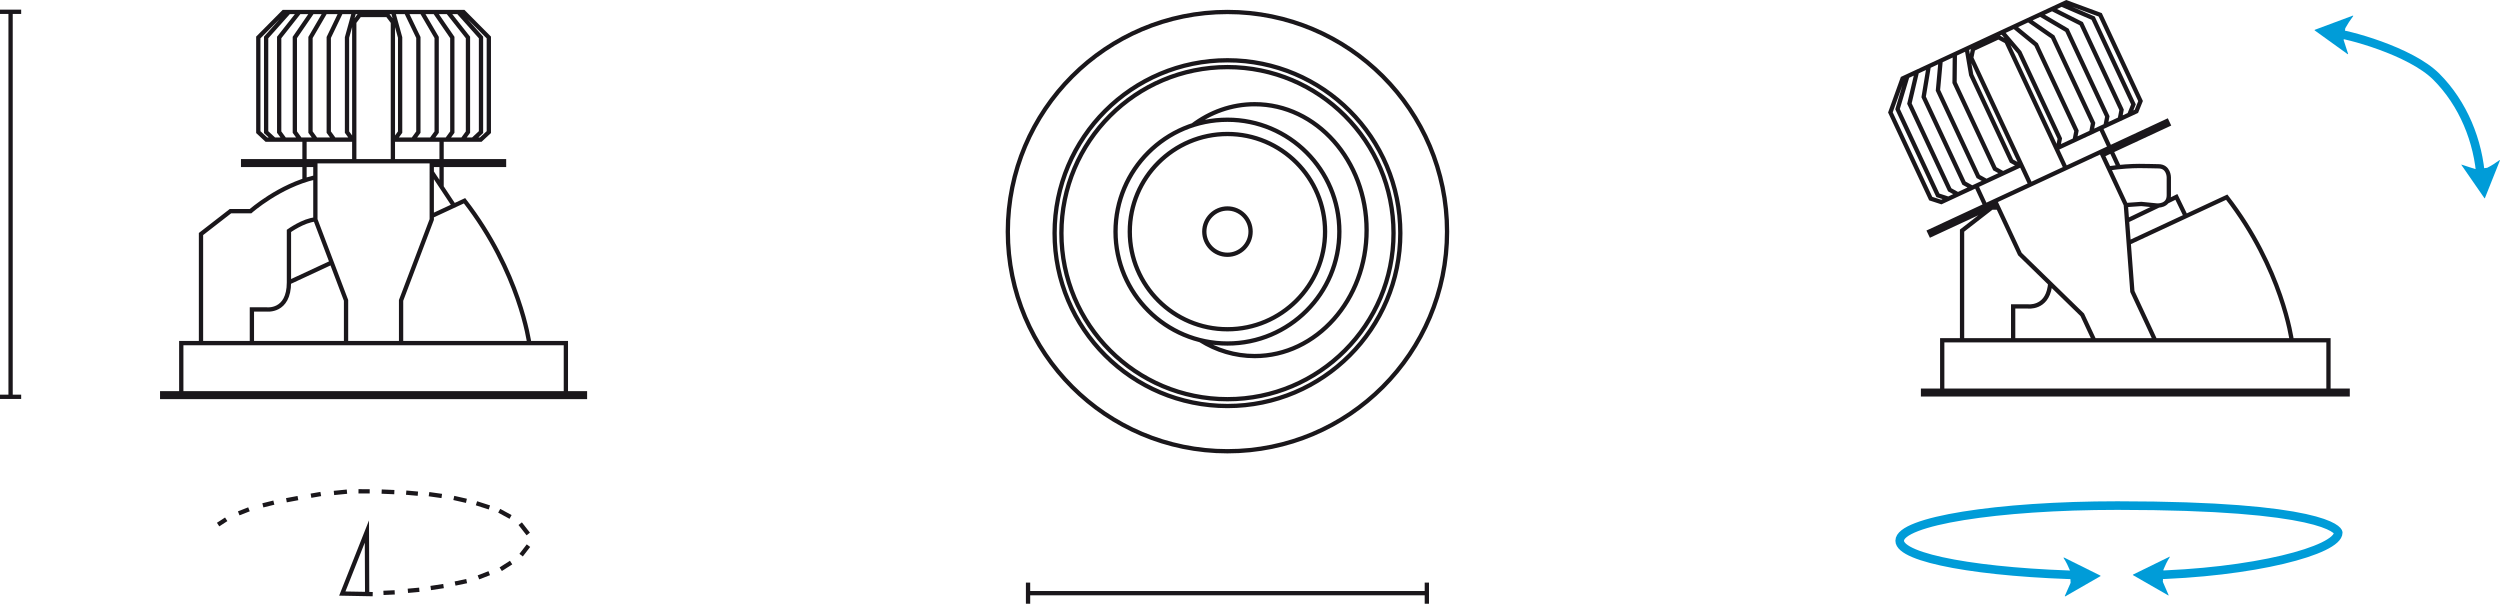
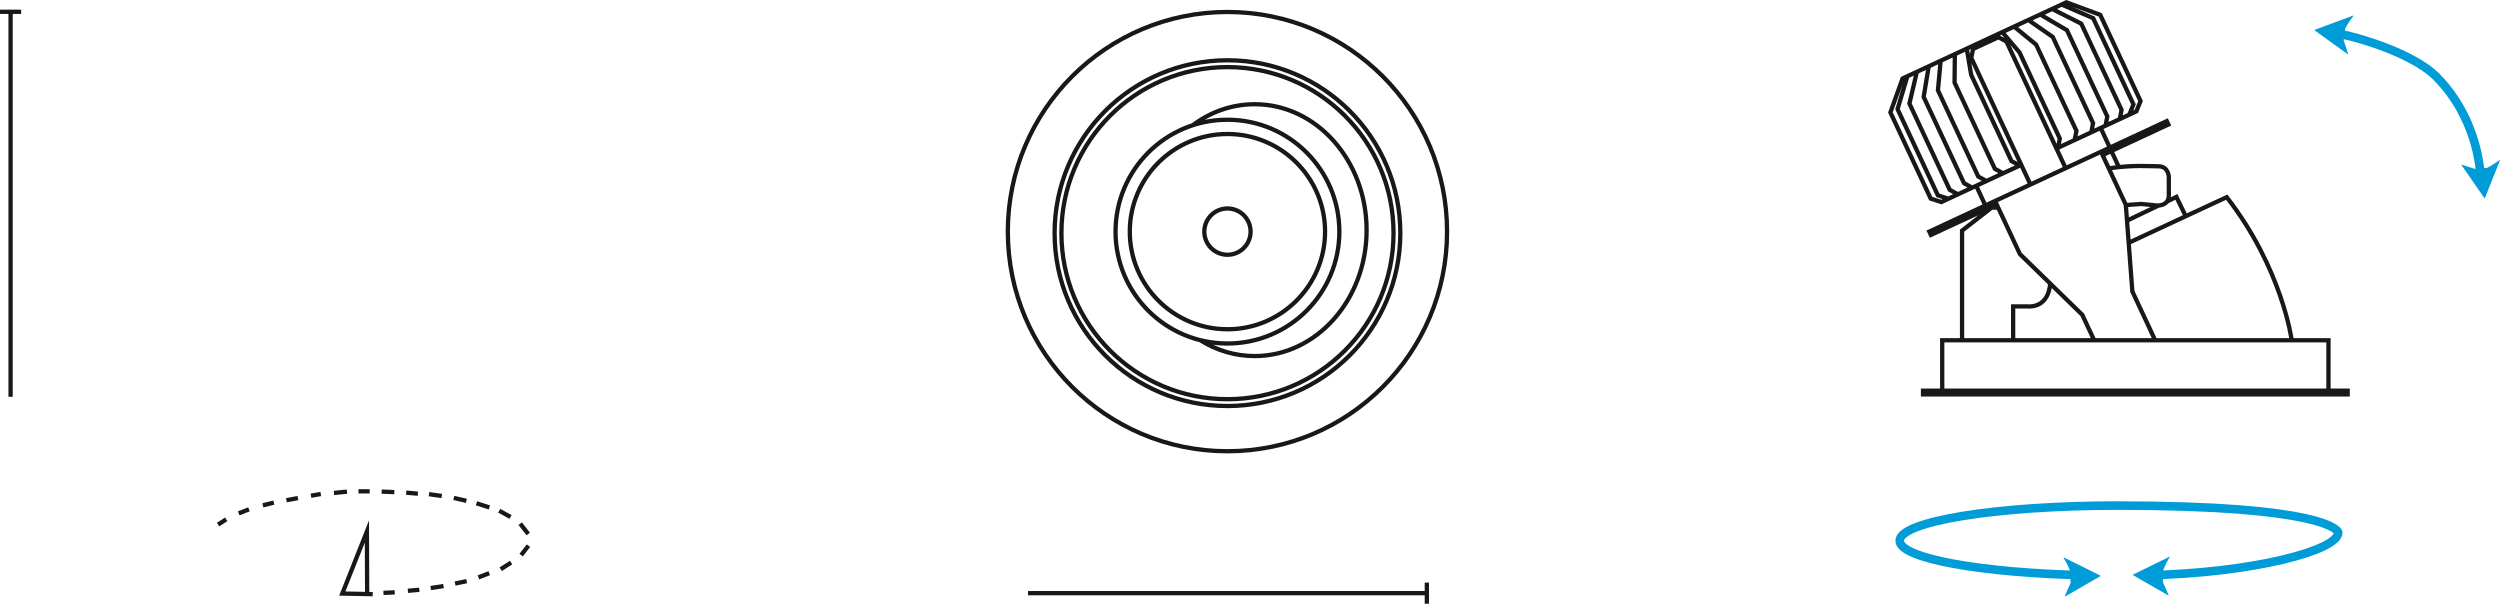
<svg xmlns="http://www.w3.org/2000/svg" version="1.1" id="Ebene_1" x="0px" y="0px" width="145.487px" height="35.135px" viewBox="0 0 145.487 35.135" enable-background="new 0 0 145.487 35.135" xml:space="preserve">
  <g>
    <path fill="none" stroke="#1A171B" stroke-width="0.25" stroke-miterlimit="10" d="M69.845,19.795   c0.938,0.59,2.021,0.926,3.172,0.926c3.595,0,6.512-3.282,6.512-7.327c0-4.048-2.917-7.329-6.512-7.329   c-1.347,0-2.598,0.459-3.636,1.247 M72.778,13.479c0-0.744-0.604-1.347-1.347-1.347c-0.744,0-1.347,0.604-1.347,1.347   c0,0.745,0.603,1.347,1.347,1.347C72.175,14.826,72.778,14.223,72.778,13.479z M61.769,13.567c0,5.337,4.327,9.664,9.663,9.664   s9.664-4.327,9.664-9.664c0-5.336-4.328-9.662-9.664-9.662S61.769,8.231,61.769,13.567z M77.112,13.479   c0-3.136-2.545-5.681-5.681-5.681s-5.683,2.545-5.683,5.681c0,3.137,2.547,5.682,5.683,5.682S77.112,16.616,77.112,13.479z    M77.943,13.479c0-3.595-2.916-6.511-6.512-6.511s-6.513,2.916-6.513,6.511s2.917,6.511,6.513,6.511S77.943,17.074,77.943,13.479z    M61.372,13.567c0,5.556,4.503,10.061,10.06,10.061c5.555,0,10.059-4.505,10.059-10.061c0-5.555-4.504-10.059-10.059-10.059   C65.875,3.509,61.372,8.012,61.372,13.567z M58.65,13.479c0,7.06,5.723,12.781,12.781,12.781c7.06,0,12.78-5.721,12.78-12.781   c0-7.059-5.721-12.782-12.78-12.782C64.373,0.697,58.65,6.42,58.65,13.479z" />
    <path fill="none" stroke="#1A171B" stroke-width="0.25" stroke-miterlimit="10" d="M115.035,10.875l0.505,1.087 M122.249,7.445   l0.531,1.146 M122.878,8.802l0.407,0.877 M127.213,12.612l-0.559-1.153l-0.548,0.273 M125.615,11.961l-1.833,0.88 M123.774,11.929   l0.838-0.06l0.915,0.091c0,0,0.687,0.052,0.687-0.593v-1.05c0,0,0-0.639-0.604-0.639s-1.44-0.09-2.889,0.119 M114.453,2.832   l0.259,1.523l2.346,5.017l0.478,0.265 M113.762,3.152l-0.017,1.653l2.345,5.017l0.478,0.265 M112.934,3.538l-0.156,1.717   l2.346,5.018l0.477,0.264 M116.521,1.871l1.003,1.177l2.347,5.017L119.768,8.6 M117.211,1.549l1.281,1.048l2.347,5.018   l-0.104,0.534 M119.668,8.645l4.66-2.166l0.241-0.599l-2.347-5.018l-1.971-0.727l-4.376,2.033l-0.779,0.364l-4.376,2.035   l-0.708,1.974l2.346,5.017l0.616,0.2l4.658-2.167 M121.875,19.812l-0.698-1.493l-3.63-3.535l-1.444-3.088l2.296-1.066l1.575-0.733   l2.294-1.068l1.443,3.088l0.382,5.046l1.049,2.244l0.266,0.578 M122.359,9.026l3.829-1.78l-0.093-0.197l-13.819,6.427l0.093,0.196   l3.828-1.779 M119.341,10.19l0.868-0.404l-3.447-7.372l-0.464-0.248l-0.583,0.272l-0.308,0.142l-0.584,0.272l-0.107,0.515   l3.447,7.372l0.869-0.404L119.341,10.19z M112.242,3.859l-0.295,1.781l2.347,5.018l0.478,0.264 M111.552,4.181l-0.433,1.846   l2.345,5.018l0.478,0.264 M110.999,4.438l-0.571,1.911l2.346,5.017l0.615,0.2 M118.04,1.163l1.419,0.985l2.347,5.017l-0.104,0.534    M118.73,0.841l1.558,0.92l2.346,5.017l-0.103,0.535 M119.422,0.521l1.697,0.856l2.345,5.017l-0.103,0.535 M119.976,0.264   l1.834,0.792l2.346,5.017l-0.242,0.599 M133.365,19.801c0,0-0.545-4.16-3.781-8.327l-1.921,0.893l-3.754,1.748 M114.182,19.801   v-6.38l1.724-1.34h0.377 M117.155,19.801v-1.97h0.854c0,0,1.078,0.145,1.279-1.141c0.007-0.044,0.013-0.089,0.018-0.135    M113.027,19.801h22.478v2.935h-22.478V19.801z M111.911,22.953h24.71v-0.217h-24.71V22.953z" />
  </g>
  <path fill="none" stroke="#1A171B" stroke-width="0.25" stroke-miterlimit="10" d="M31.75,29.422" />
  <g>
    <path fill="none" stroke="#009CD8" stroke-width="0.5" stroke-miterlimit="10" d="M144.375,10.41   c-0.139-2.202-1.031-4.383-2.594-5.947c-1.509-1.508-5.245-2.498-6-2.538" />
    <path fill="#009CD8" d="M144.605,11.538h-0.021l-1.349-1.949l0.011-0.01l0.8,0.259l0.694-0.072c0.25-0.126,0.477-0.27,0.715-0.446   l0.031,0.009L144.605,11.538z" />
    <path fill="#009CD8" d="M134.708,1.735l-0.011,0.031l1.931,1.391l0.02-0.021l-0.259-0.8l0.094-0.695   c0.134-0.237,0.28-0.466,0.465-0.713l-0.021-0.021L134.708,1.735z" />
  </g>
  <g>
    <path fill="none" stroke="#009CD8" stroke-width="0.5" stroke-miterlimit="10" d="M124.854,33.48   c6.322-0.129,11.219-1.466,11.219-2.483c0-0.145-0.88-1.575-12.847-1.575c-7.012,0-12.674,0.912-12.674,2.047   c0,1.018,4.693,1.883,10.987,2.012" />
    <path fill="#009CD8" d="M122.229,33.495l0.015,0.029l-2.068,1.188l-0.015-0.028l0.337-0.764l-0.03-0.705   c-0.102-0.248-0.219-0.498-0.38-0.747l0.015-0.029L122.229,33.495z" />
    <path fill="#009CD8" d="M124.135,33.436l-0.014,0.029l2.068,1.188l0.015-0.014l-0.337-0.778l0.03-0.703   c0.101-0.248,0.219-0.499,0.378-0.749l-0.015-0.014L124.135,33.436z" />
  </g>
  <line fill="none" stroke="#1A171B" stroke-width="0.25" x1="0.616" y1="0.686" x2="0.616" y2="23.091" />
  <line fill="none" stroke="#1A171B" stroke-width="0.25" x1="0" y1="0.686" x2="1.232" y2="0.686" />
-   <line fill="none" stroke="#1A171B" stroke-width="0.25" x1="0" y1="23.092" x2="1.232" y2="23.092" />
  <path fill="none" stroke="#1A171B" stroke-width="0.25" stroke-miterlimit="10" d="M13.164,30.221l-0.472,0.306 M14.489,29.64  l-0.597,0.234 M15.936,29.25l-0.639,0.159 M17.337,28.986l-0.669,0.125 M18.668,28.749l-0.571,0.099 M20.191,28.612l-0.757,0.075   M21.515,28.594l-0.653-0.003 M22.948,28.639l-0.738-0.031 M24.319,28.73l-0.682-0.061 M25.709,28.863l-0.743-0.105 M27.143,29.145  l-0.734-0.167 M28.48,29.53l-0.752-0.242 M29.712,30.084l-0.66-0.361 M30.741,31.075l-0.468-0.599 M30.326,32.307l0.427-0.552   M29.139,33.125l0.605-0.386 M27.842,33.6l0.629-0.244 M26.483,33.959l0.674-0.14 M25.066,34.22l0.745-0.114 M23.736,34.382  l0.666-0.06 M22.315,34.502l0.655-0.03" />
  <path fill="none" stroke="#1A171B" stroke-width="0.25" stroke-miterlimit="10" d="M19.92,34.542l1.77,0.034 M19.92,34.542  l1.431-3.61l0.016,3.636L19.92,34.542z" />
  <line fill="none" stroke="#1A171B" stroke-width="0.25" x1="83.035" y1="34.519" x2="59.826" y2="34.519" />
  <line fill="none" stroke="#1A171B" stroke-width="0.25" x1="83.035" y1="33.903" x2="83.035" y2="35.135" />
-   <line fill="none" stroke="#1A171B" stroke-width="0.25" x1="59.827" y1="33.903" x2="59.827" y2="35.135" />
  <g>
-     <path fill="none" stroke="#1A171B" stroke-width="0.25" stroke-miterlimit="10" d="M17.72,9.632v0.804 M17.72,8.119v1.255    M25.698,9.64v1.255 M25.698,8.126v1.255 M20.604,0.698l-0.41,1.483v5.507l0.319,0.438 M19.845,0.698l-0.713,1.483v5.507   l0.319,0.438 M18.935,0.698l-0.865,1.483v5.507l0.319,0.438 M18.176,0.698l-1.018,1.483v5.507l0.319,0.438 M17.417,0.698   l-1.17,1.483v5.507l0.32,0.438 M16.808,0.698l-1.321,1.483v5.507l0.471,0.438 M22.875,0.698l0.41,1.483v5.507l-0.319,0.438    M23.634,0.698l0.713,1.483v5.507l-0.319,0.438 M24.545,0.698l0.866,1.483v5.507l-0.32,0.438 M25.305,0.698l1.017,1.483v5.507   l-0.319,0.438 M26.063,0.698l1.17,1.483v5.507l-0.319,0.438 M26.671,0.698l1.321,1.483v5.507l-0.471,0.438 M22.858,8.126h5.119   l0.47-0.438V2.181l-1.473-1.483h-4.805h-0.858h-4.806l-1.473,1.483v5.507l0.47,0.438h5.119 M26.419,11.968l-1.297-1.958    M30.799,19.966c0,0-0.542-4.138-3.766-8.284l-1.912,0.889 M19.306,15.275l-2.491,1.159 M11.697,19.966v-6.347l1.715-1.331h1.17   c0,0,1.674-1.482,3.743-1.963 M14.659,19.966v-1.959h0.85c0,0,1.306,0.175,1.306-1.573v-2.997c0,0,0.846-0.612,1.539-0.665    M23.341,19.943v-2.462l1.785-4.708V9.382h-2.521h-1.731h-2.521v3.391l1.785,4.708v2.462 M25.126,9.599h4.206V9.382H14.148v0.217   h4.206 M21.908,9.382h0.956V1.29l-0.315-0.418h-0.641h-0.337H20.93L20.616,1.29v8.092h0.956H21.908z M10.549,19.966h22.382v2.919   H10.549V19.966z M9.438,23.103h24.604v-0.217H9.438V23.103z" />
-   </g>
+     </g>
  <path fill="none" stroke="#1A171B" stroke-width="0.25" stroke-miterlimit="10" d="M31.75,17.01" />
</svg>